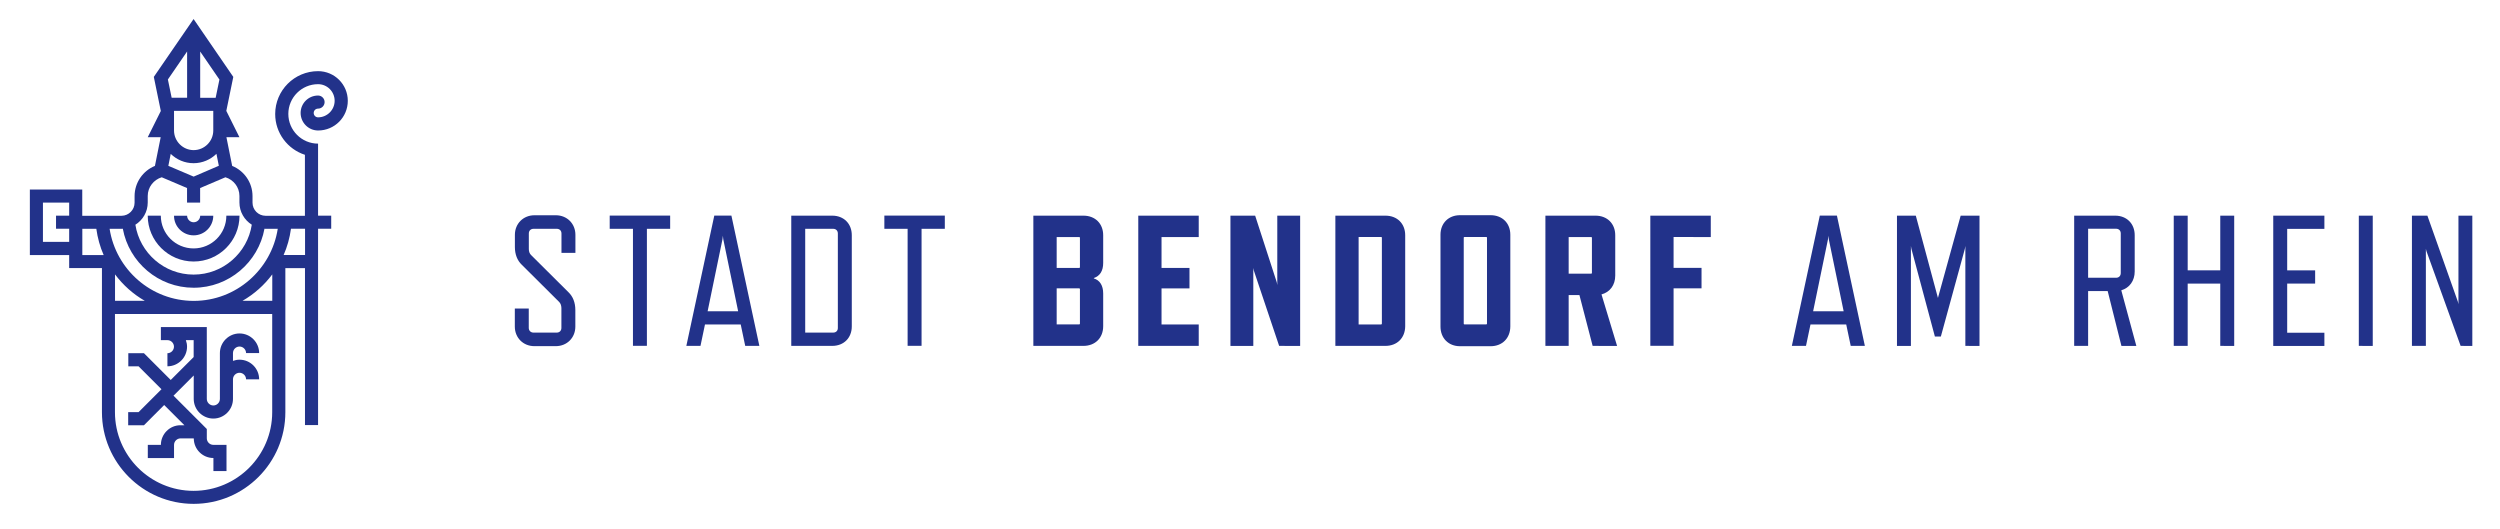
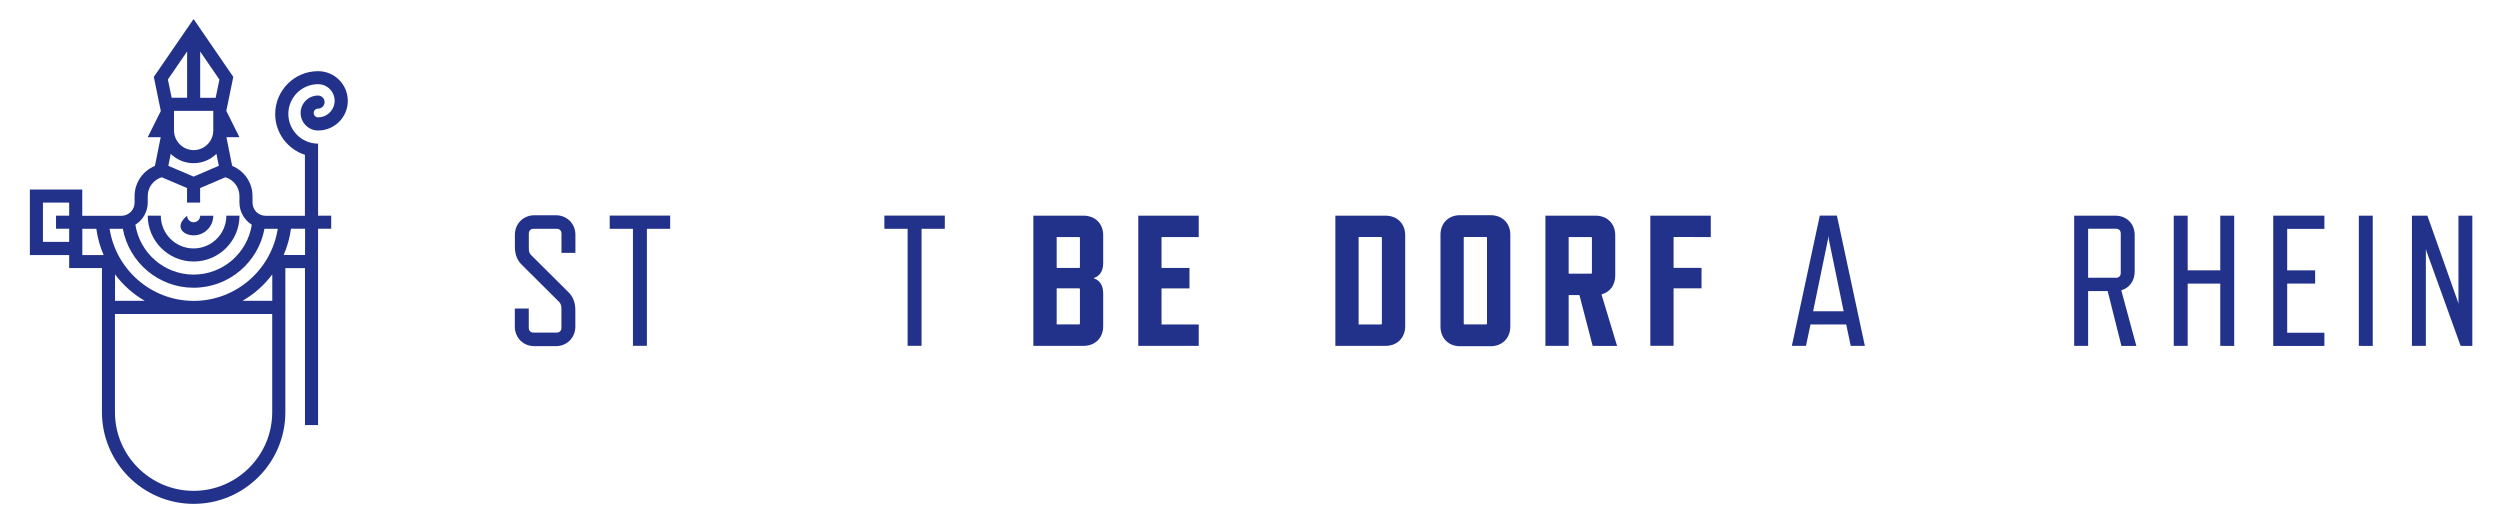
<svg xmlns="http://www.w3.org/2000/svg" height="37" id="Ebene_1" style="enable-background:new 0 0 370 80;" version="1.1" viewBox="0 0 370 80" width="175" x="0px" xml:space="preserve" y="0px">
  <style type="text/css">
	.st0{fill:#22328A;}
</style>
  <g>
    <path class="st0" d="M80.44,45.7l-5.66-5.63c-0.68-0.65-1.04-1.57-1.04-2.67v-1.86c0-1.69,1.27-2.96,2.96-2.96h3.24   c1.69,0,2.96,1.27,2.96,2.96v2.73h-2.11v-2.93c0-0.42-0.28-0.71-0.71-0.71h-3.52c-0.42,0-0.71,0.28-0.71,0.71v2.36   c0,0.36,0.11,0.68,0.34,0.9l5.66,5.63c0.68,0.65,1.04,1.57,1.04,2.7v2.5c0,1.69-1.27,2.96-2.96,2.96h-3.24   c-1.69,0-2.96-1.27-2.96-2.96v-2.73h2.11v2.93c0,0.42,0.31,0.71,0.71,0.71h3.52c0.42,0,0.71-0.28,0.71-0.71v-3.02   C80.77,46.24,80.66,45.92,80.44,45.7z" />
    <path class="st0" d="M93.72,34.63v17.71h-2.11V34.63h-3.52v-2h9.15v2H93.72z" />
-     <path class="st0" d="M107.92,49.11h-5.41l-0.68,3.24h-2.14l4.23-19.72h2.59l4.23,19.72h-2.14L107.92,49.11z M107.53,47.11   l-2.25-10.9l-0.06-0.53l-0.06,0.53l-2.25,10.9H107.53z" />
-     <path class="st0" d="M121.77,52.35h-6.2V32.64h6.2c1.75,0,2.96,1.21,2.96,2.96v13.8C124.73,51.14,123.52,52.35,121.77,52.35z    M122.62,49.65V35.34c0-0.42-0.28-0.71-0.71-0.71h-4.23v15.71h4.23C122.34,50.34,122.62,50.06,122.62,49.65z" />
    <path class="st0" d="M135.29,34.63v17.71h-2.11V34.63h-3.52v-2h9.15v2H135.29z" />
    <path class="st0" d="M159.79,52.35h-7.58V32.64h7.58c1.78,0,2.99,1.21,2.99,2.96v4.2c0,1.21-0.5,1.97-1.41,2.28v0.06   c0.9,0.28,1.41,1.07,1.41,2.28v4.95C162.78,51.14,161.57,52.35,159.79,52.35z M159.26,40.44v-4.45c0-0.08-0.06-0.11-0.11-0.11   h-3.41v4.67h3.41C159.2,40.55,159.26,40.52,159.26,40.44z M159.26,48.99v-5.24c0-0.06-0.06-0.11-0.11-0.11h-3.41v5.46h3.41   C159.2,49.11,159.26,49.05,159.26,48.99z" />
    <path class="st0" d="M168.09,52.35V32.64h9.15v3.24h-5.63v4.67h4.23v3.1h-4.23v5.46h5.63v3.24L168.09,52.35L168.09,52.35z" />
-     <path class="st0" d="M189.41,52.35l-3.83-11.4l-0.08-0.39v11.8h-3.46V32.64h3.74l3.27,10.08l0.08,0.42v-10.5h3.46v19.72   L189.41,52.35L189.41,52.35z" />
    <path class="st0" d="M205.5,52.35h-7.58V32.64h7.58c1.78,0,2.99,1.21,2.99,2.96v13.77C208.48,51.14,207.27,52.35,205.5,52.35z    M204.96,48.99V35.98c0-0.08-0.06-0.11-0.11-0.11h-3.41v13.24h3.41C204.9,49.11,204.96,49.05,204.96,48.99z" />
    <path class="st0" d="M221.41,52.4h-4.62c-1.75,0-2.96-1.21-2.96-2.99V35.53c0-1.75,1.21-2.96,2.96-2.96h4.62   c1.78,0,2.99,1.21,2.99,2.96v13.88C224.39,51.19,223.18,52.4,221.41,52.4z M220.76,35.87h-3.3c-0.08,0-0.11,0.03-0.11,0.11v13.01   c0,0.06,0.03,0.11,0.11,0.11h3.3c0.06,0,0.11-0.06,0.11-0.11V35.98C220.87,35.9,220.81,35.87,220.76,35.87z" />
    <path class="st0" d="M236.86,52.35l-2-7.69h-1.63v7.69h-3.52V32.64h7.58c1.78,0,2.99,1.21,2.99,2.96v6.11   c0,1.43-0.79,2.5-2.08,2.85l2.36,7.8L236.86,52.35L236.86,52.35z M233.23,41.42h3.41c0.06,0,0.11-0.03,0.11-0.11v-5.32   c0-0.08-0.06-0.11-0.11-0.11h-3.41V41.42z" />
    <path class="st0" d="M249.11,35.87v4.67h4.23v3.1h-4.23v8.7h-3.52V32.64h9.15v3.24L249.11,35.87L249.11,35.87z" />
    <path class="st0" d="M275.24,49.11h-5.41l-0.68,3.24h-2.14l4.23-19.72h2.59l4.23,19.72h-2.14L275.24,49.11z M274.85,47.11   l-2.25-10.9l-0.06-0.53l-0.06,0.53l-2.25,10.9H274.85z" />
-     <path class="st0" d="M293.27,52.35V37.23l-0.08,0.45l-3.63,13.26h-0.9l-3.55-13.26l-0.08-0.45v15.13h-2.11V32.64h2.85l3.35,12.45   l3.44-12.45h2.85v19.72L293.27,52.35L293.27,52.35z" />
    <path class="st0" d="M316.89,52.35l-2.08-8.3h-2.96v8.3h-2.11V32.64h6.2c1.75,0,2.96,1.21,2.96,2.96v5.49   c0,1.41-0.79,2.48-2.03,2.85l2.28,8.42h-2.25V52.35z M311.85,42.04h4.23c0.42,0,0.71-0.28,0.71-0.71v-6c0-0.42-0.28-0.71-0.71-0.71   h-4.23V42.04z" />
    <path class="st0" d="M331.85,52.35v-9.43h-4.93v9.43h-2.11V32.64h2.11v8.28h4.93v-8.28h2.11v19.72L331.85,52.35L331.85,52.35z" />
    <path class="st0" d="M339.87,52.35V32.64h7.74v2h-5.63v6.28h4.23v2h-4.23v7.44h5.63v2h-7.74V52.35z" />
    <path class="st0" d="M352.82,52.35V32.64h2.11v19.72L352.82,52.35L352.82,52.35z" />
    <path class="st0" d="M368.23,52.35l-5.18-14.36l-0.08-0.34v14.7h-2.11V32.64h2.34l4.62,13.04l0.08,0.36v-13.4H370v19.72   L368.23,52.35L368.23,52.35z" />
  </g>
  <g>
-     <path class="st0" d="M20.16,49.5v1.98h0.99l0,0c0.55,0,0.99,0.45,0.99,0.99s-0.45,0.99-0.99,0.99v1.98c1.64,0,2.97-1.34,2.97-2.97   c0-0.35-0.07-0.68-0.18-0.99h1.18v2.56l-3.47,3.47l-4.05-4.05h-2.37v1.98h1.55l3.47,3.47l-3.47,3.47h-1.57v1.98h2.39l3.06-3.06   l3.06,3.06h-0.59c-1.64,0-2.97,1.34-2.97,2.97h-1.98v2h3.97v-1.99c0-0.55,0.45-0.99,0.99-0.99h1.99l0,0l0,0l0,0v0.04h0.01   c0.02,1.62,1.34,2.93,2.97,2.93v1.98h1.98v-3.97h-1.99c-0.55,0-0.99-0.45-0.99-0.99v-1.41l-5.04-5.04l3.06-3.06v3.55   c0,1.64,1.34,2.97,2.97,2.97s2.97-1.34,2.97-2.97v-2.97c0-0.55,0.45-0.99,0.99-0.99s0.99,0.45,0.99,0.99h1.98   c0-1.64-1.34-2.97-2.97-2.97c-0.35,0-0.68,0.07-0.99,0.18v-1.18c0-0.55,0.45-0.99,0.99-0.99s0.99,0.45,0.99,0.99h1.98   c0-1.64-1.34-2.97-2.97-2.97s-2.97,1.34-2.97,2.97v6.94c0,0.55-0.45,0.99-0.99,0.99s-0.99-0.45-0.99-0.99V49.5H20.16z" />
    <path class="st0" d="M25.12,39.58c3.83,0,6.94-3.11,6.94-6.94h-1.99c0,2.74-2.22,4.96-4.96,4.96s-4.96-2.22-4.96-4.96h-1.98   C18.17,36.47,21.29,39.58,25.12,39.58z" />
-     <path class="st0" d="M25.12,35.62c1.64,0,2.97-1.34,2.97-2.97h-1.98c0,0.55-0.45,0.99-0.99,0.99s-0.99-0.45-0.99-0.99h-1.98   C22.14,34.28,23.48,35.62,25.12,35.62z" />
+     <path class="st0" d="M25.12,35.62c1.64,0,2.97-1.34,2.97-2.97h-1.98c0,0.55-0.45,0.99-0.99,0.99s-0.99-0.45-0.99-0.99C22.14,34.28,23.48,35.62,25.12,35.62z" />
    <path class="st0" d="M43.96,19.75L43.96,19.75L43.96,19.75c2.48,0,4.49-2.01,4.49-4.49s-2.01-4.49-4.5-4.49   c-3.58,0-6.49,2.91-6.49,6.49c0,2.88,1.89,5.33,4.5,6.17v9.23h-5.95l0,0h-0.01c-1.09-0.01-1.97-0.89-1.97-1.98v-0.99l0,0   c0-2.07-1.27-3.84-3.08-4.58l-0.87-4.34h1.97l-1.98-3.97h-0.01l1.06-5.16l-6.01-8.76l-6.02,8.76l1.06,5.16l0,0l0,0l0,0l0,0   l-1.98,3.97h1.96l-0.87,4.34c-1.81,0.74-3.08,2.52-3.08,4.58v0.99c0,1.08-0.88,1.97-1.97,1.98h-0.02l0,0l0,0l0,0H8.26v-3.97H0.33   v9.91h5.95v1.97h4.96v21.81c0,7.65,6.23,13.88,13.88,13.88S39,70.04,39,62.39V40.58h2.97v23.75h1.98V34.62h1.99v-1.98h-1.99v-10.9   c-2.48,0-4.5-2.02-4.5-4.5s2.02-4.5,4.5-4.5c1.39,0,2.51,1.13,2.51,2.51s-1.13,2.51-2.51,2.51c-0.36,0-0.66-0.29-0.66-0.66   s0.29-0.66,0.66-0.66l0,0c0.55,0,0.99-0.45,0.99-0.99s-0.44-0.99-0.99-0.99l0,0l0,0l0,0l0,0c-1.46,0-2.64,1.18-2.64,2.64   C41.32,18.57,42.5,19.75,43.96,19.75L43.96,19.75L43.96,19.75z M25.12,26.73l-3.83-1.63l0.36-1.81c0.9,0.87,2.11,1.41,3.46,1.41   s2.57-0.55,3.46-1.42l0.36,1.81L25.12,26.73z M28.09,16.78v2.97c0,1.64-1.34,2.97-2.97,2.97s-2.97-1.34-2.97-2.97v-2.97H28.09z    M28.45,14.8h-2.34v-7l2.91,4.24L28.45,14.8z M24.13,7.79v7h-2.34l-0.57-2.76L24.13,7.79z M20.29,26.83l3.83,1.63v2.2h1.98v-2.2   l3.83-1.63c1.22,0.37,2.12,1.49,2.12,2.83l0,0v0.99c0,1.41,0.75,2.66,1.87,3.36c-0.66,4.27-4.36,7.55-8.81,7.55   s-8.14-3.28-8.81-7.55c1.12-0.7,1.87-1.94,1.87-3.36v-0.99C18.17,28.33,19.07,27.2,20.29,26.83z M14.21,34.63L14.21,34.63   c0.06,0,0.13-0.01,0.19-0.01c0.93,5.07,5.38,8.93,10.72,8.93s9.79-3.86,10.72-8.93c0.06,0,0.13,0.01,0.19,0.01h1.82   c-0.96,6.16-6.29,10.91-12.72,10.91S13.36,40.8,12.4,34.63C12.4,34.63,14.21,34.63,14.21,34.63z M10.39,34.63   c0.19,1.39,0.56,2.72,1.11,3.97H8.27v-3.97H10.39z M2.31,30.66h3.97v1.98H4.29v1.98h1.99v1.99H2.31   C2.31,36.61,2.31,30.66,2.31,30.66z M13.22,41.53c1.22,1.62,2.74,2.99,4.51,4h-4.51C13.22,45.53,13.22,41.53,13.22,41.53z    M37.01,62.39c0,6.56-5.34,11.9-11.9,11.9s-11.9-5.34-11.9-11.9V47.52h23.8C37.01,47.52,37.01,62.39,37.01,62.39z M32.51,45.53   c1.76-1.01,3.3-2.38,4.51-4v4H32.51z M41.97,38.59h-3.23c0.55-1.25,0.92-2.57,1.11-3.97h2.13V38.59z" />
  </g>
</svg>